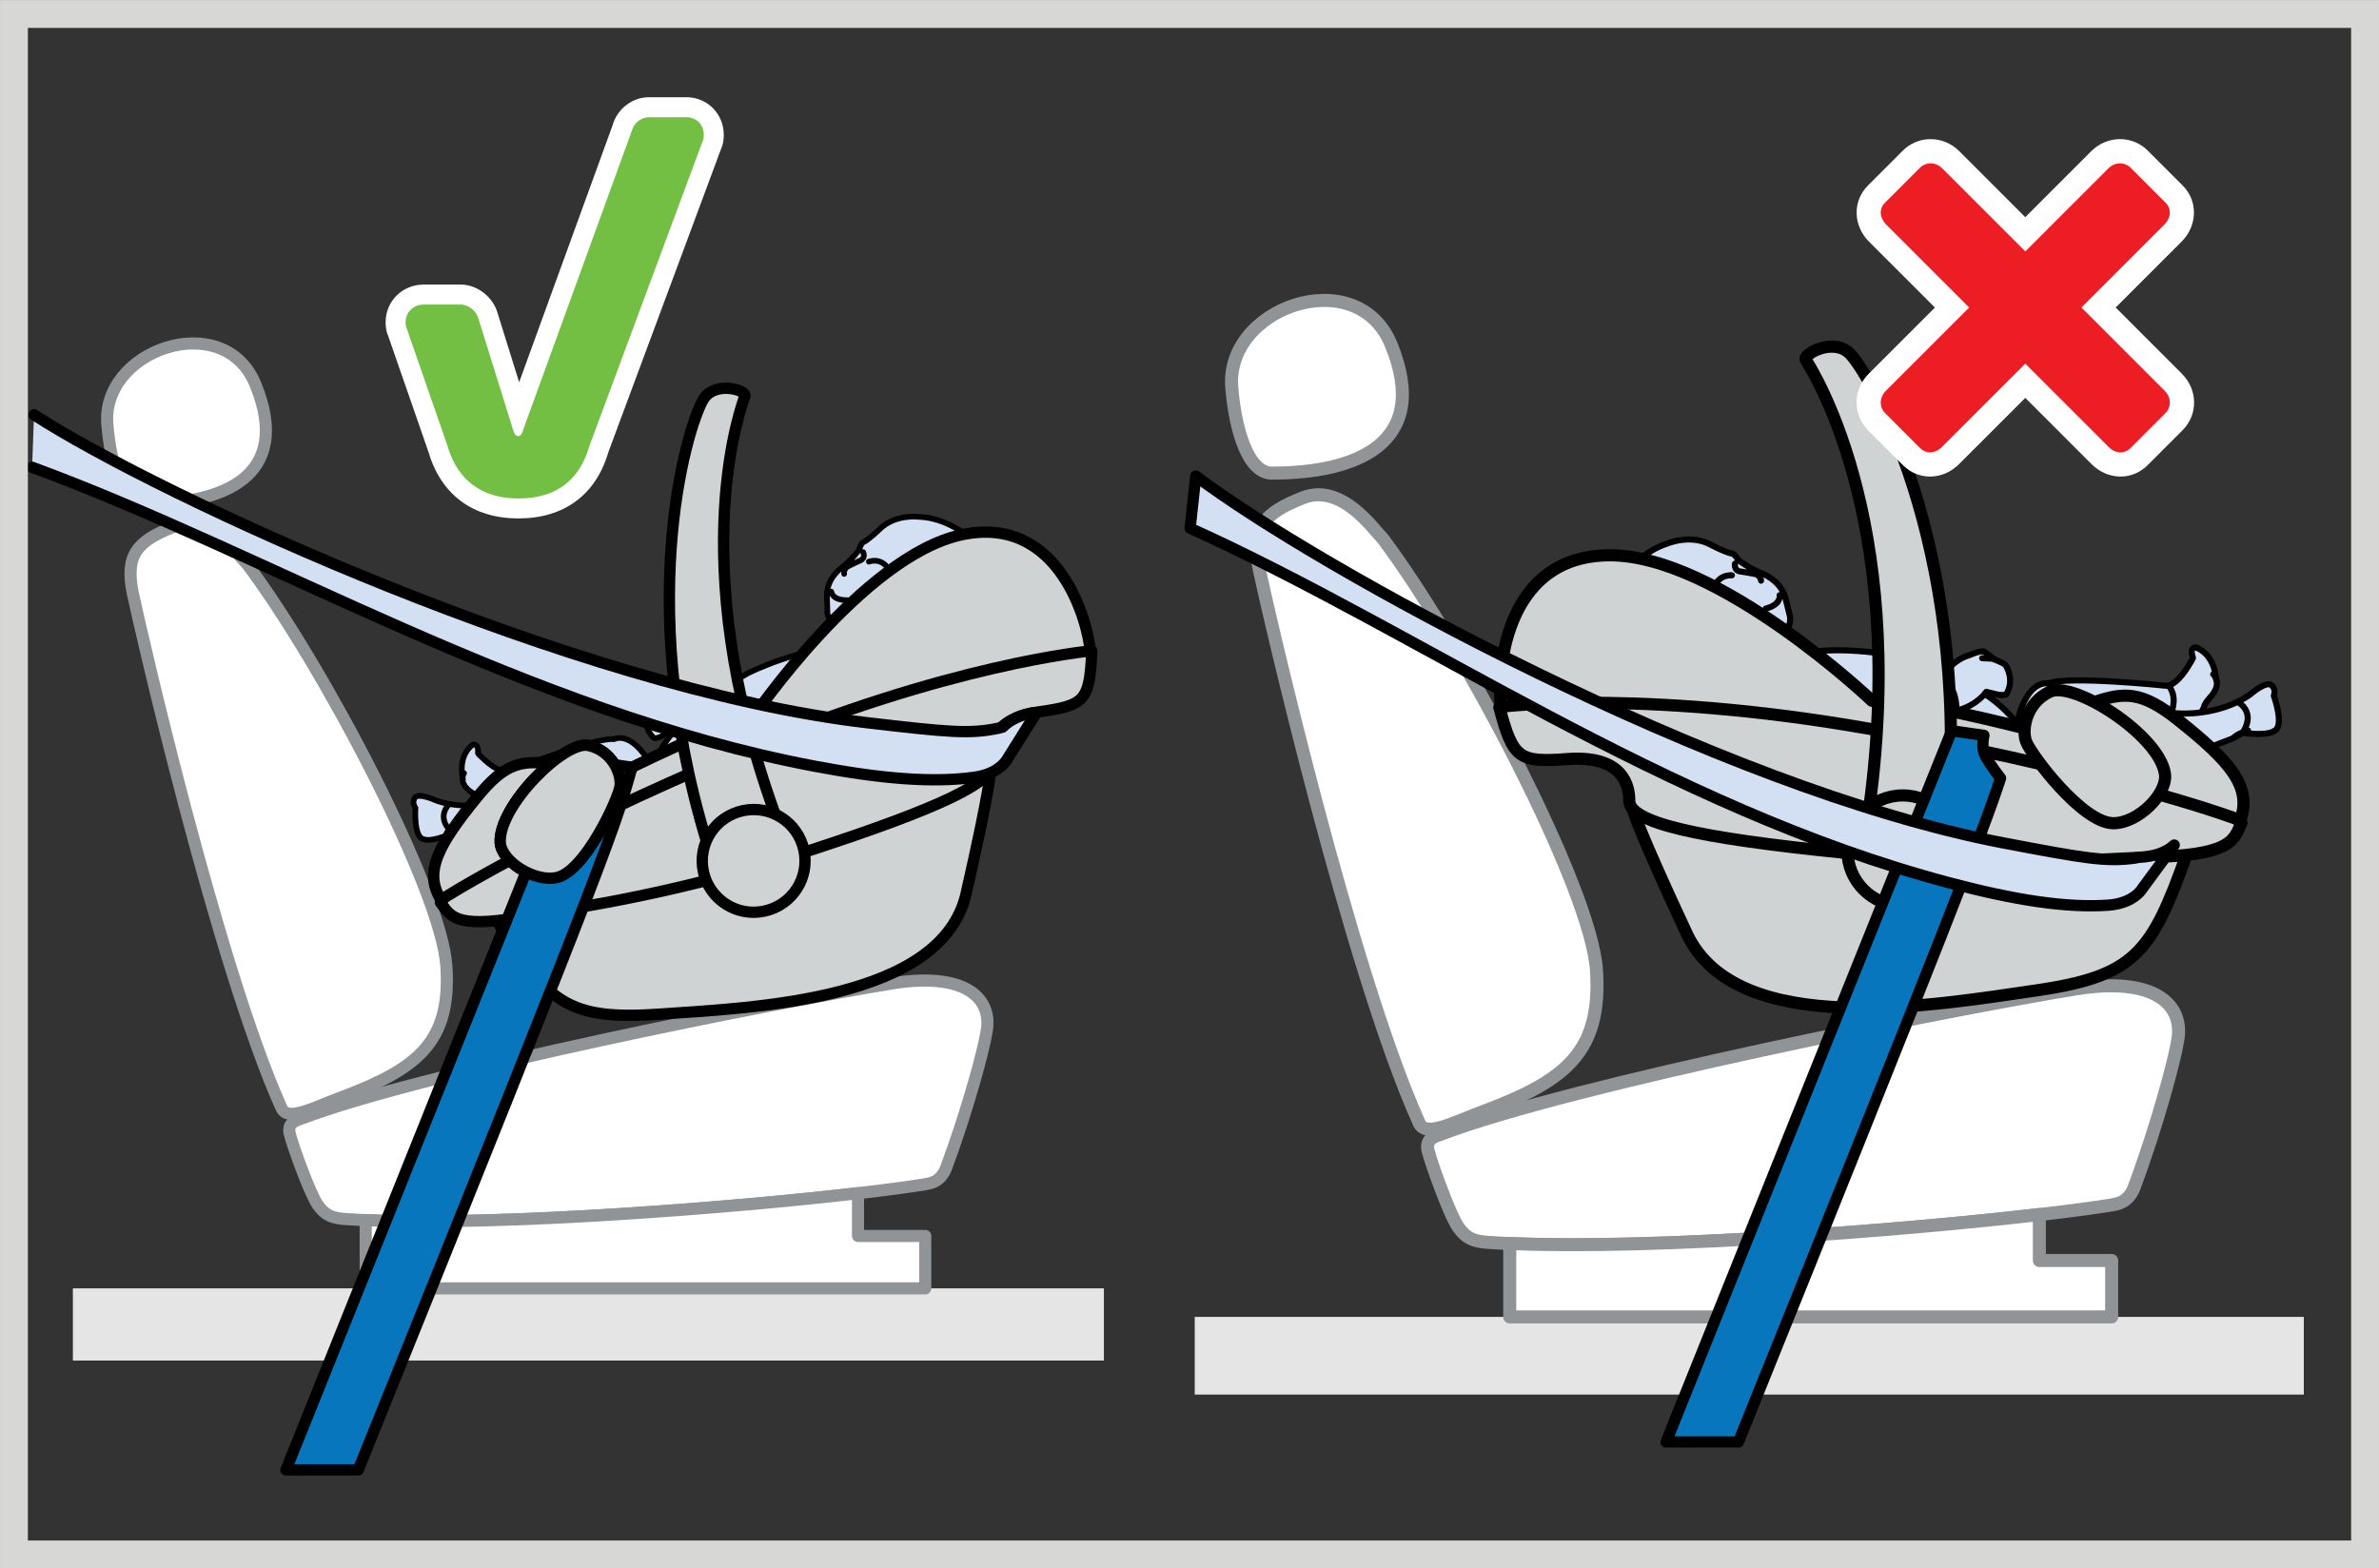
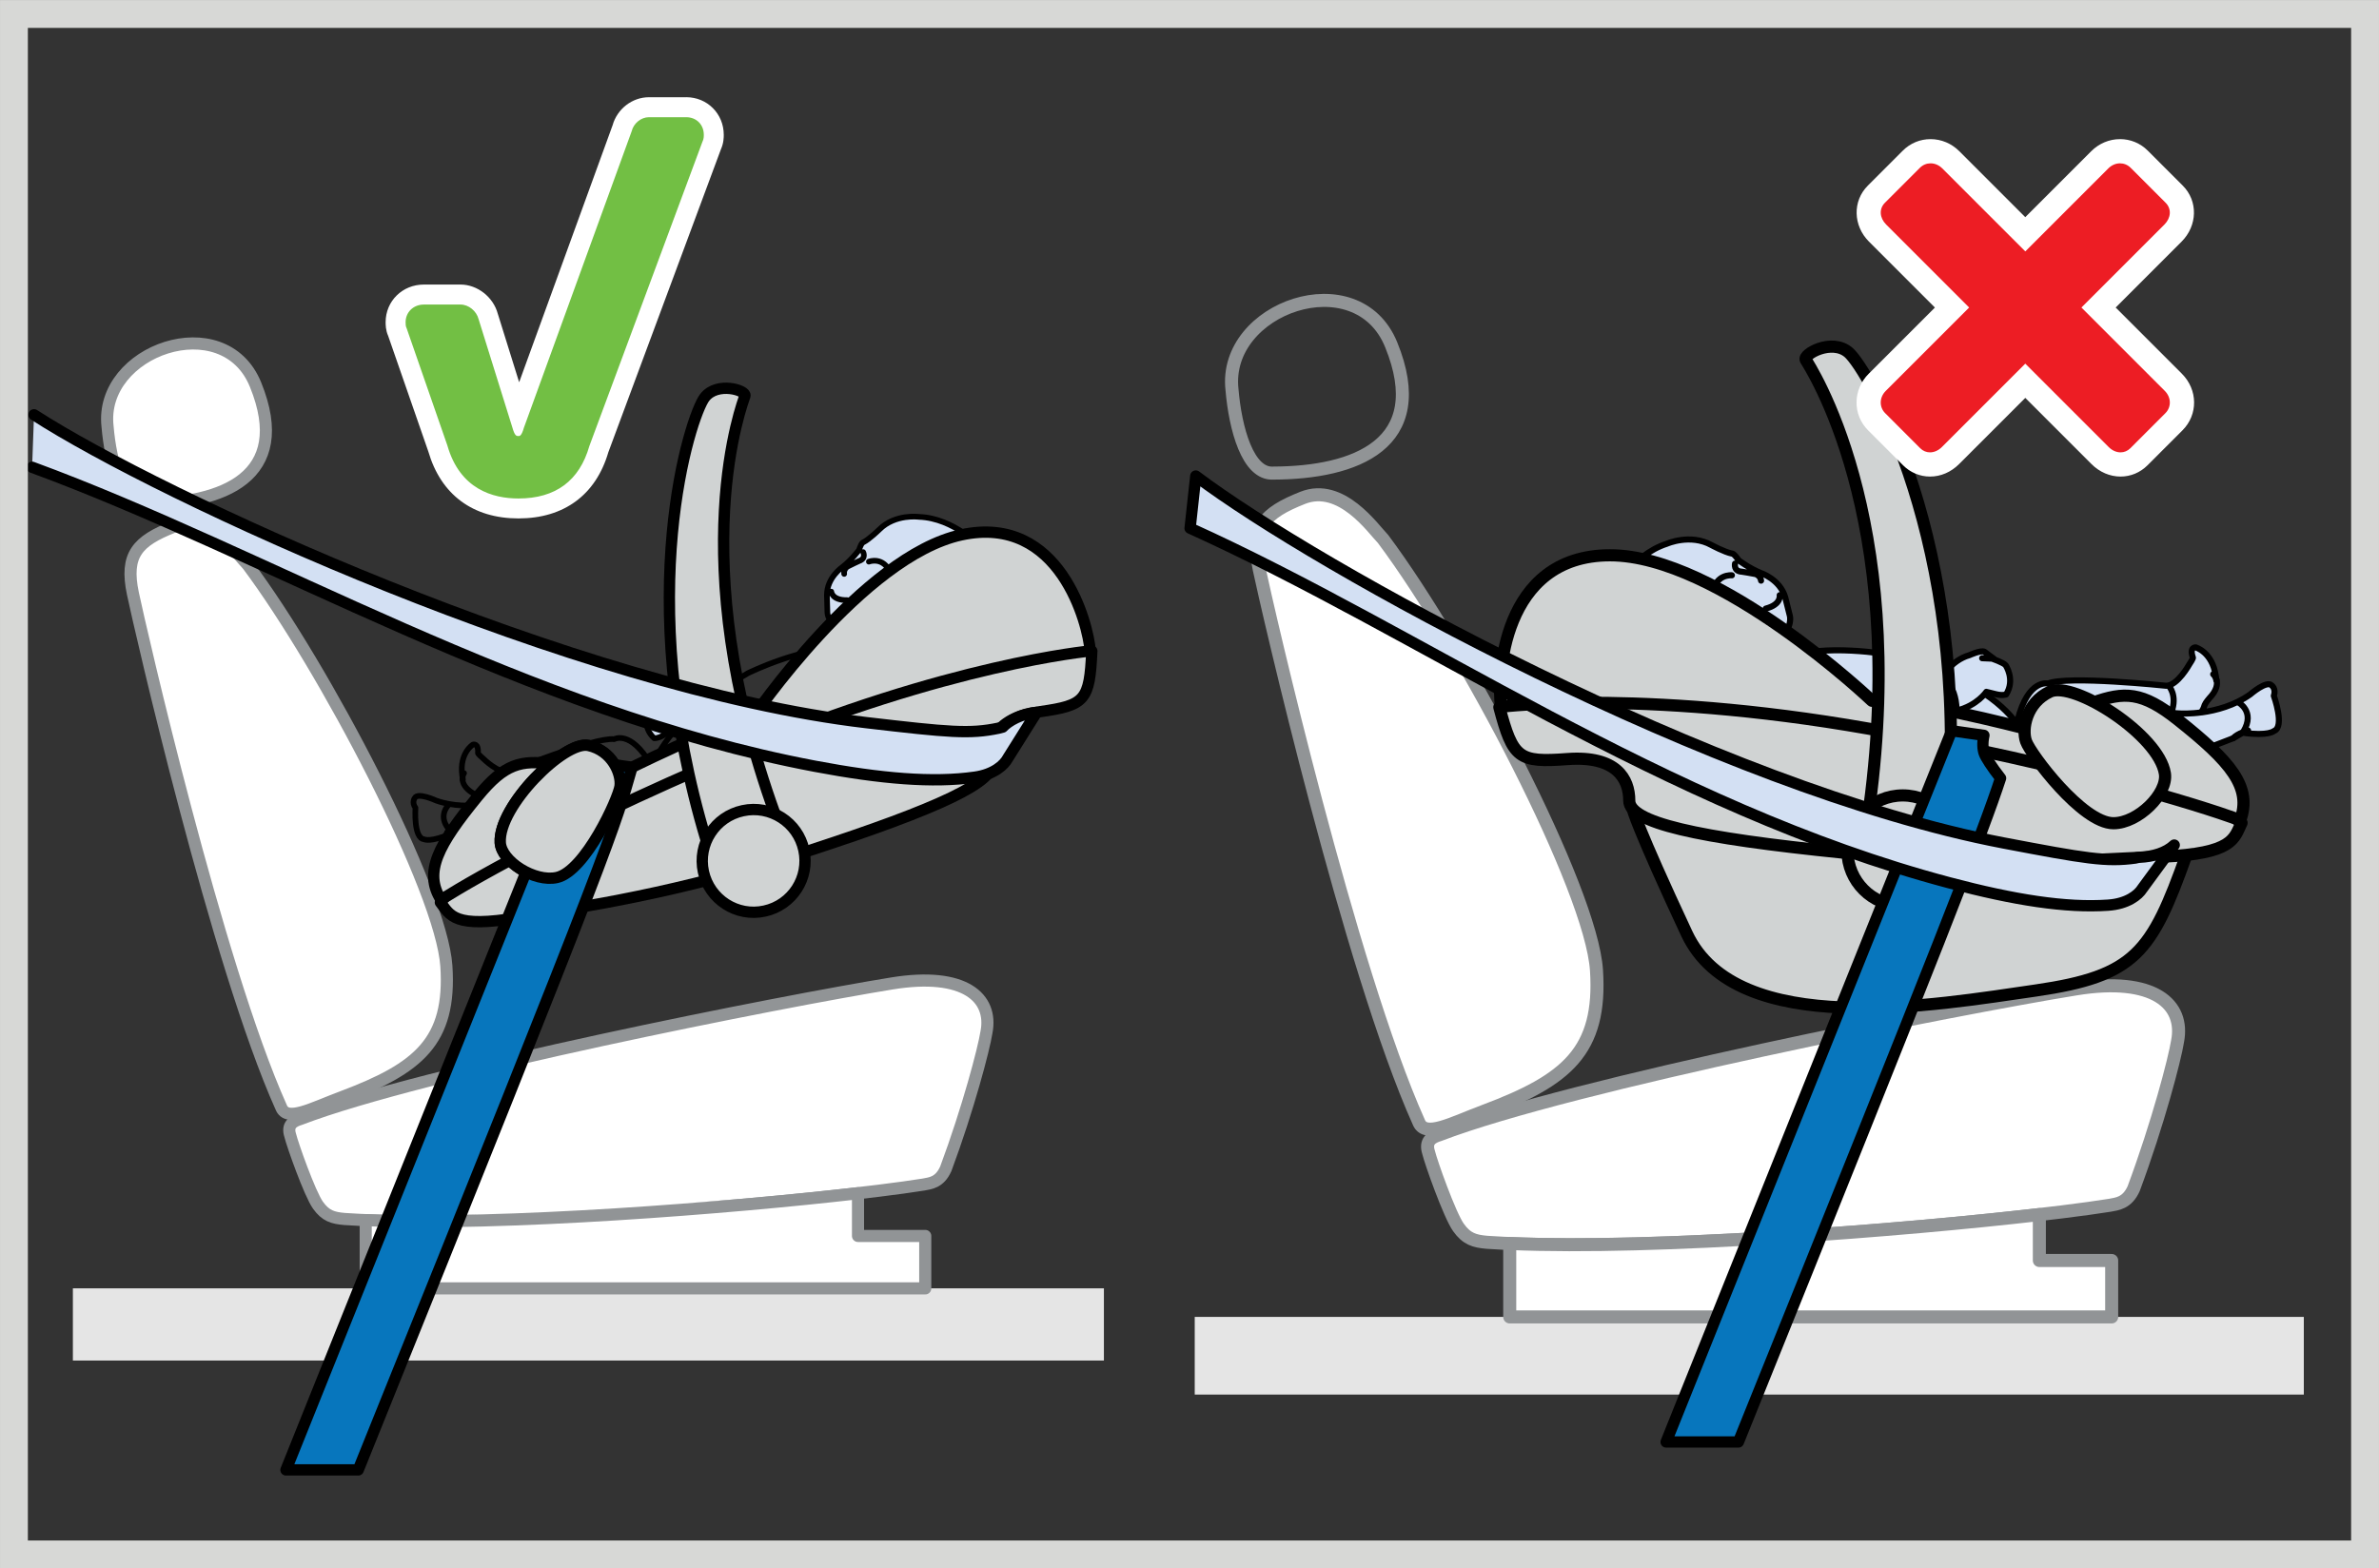
<svg xmlns="http://www.w3.org/2000/svg" xml:space="preserve" width="45.176mm" height="29.787mm" version="1.1" style="shape-rendering:geometricPrecision; text-rendering:geometricPrecision; image-rendering:optimizeQuality; fill-rule:evenodd; clip-rule:evenodd" viewBox="0 0 950.54 626.72">
  <rect x="0" y="0" width="950.54" height="626.72" fill="#333333" stroke="none" />
  <defs>
    <style type="text/css">
   
    .str7 {stroke:#D7D8D6;stroke-width:11.13;stroke-miterlimit:4}
    .str2 {stroke:black;stroke-width:4.86;stroke-linecap:round;stroke-linejoin:round;stroke-miterlimit:4}
    .str4 {stroke:black;stroke-width:2.26;stroke-linecap:round;stroke-linejoin:round;stroke-miterlimit:4}
    .str6 {stroke:black;stroke-width:4.51;stroke-linecap:round;stroke-linejoin:round;stroke-miterlimit:10}
    .str5 {stroke:black;stroke-width:4.52;stroke-linecap:round;stroke-linejoin:round;stroke-miterlimit:4}
    .str1 {stroke:black;stroke-width:2.43;stroke-linecap:round;stroke-linejoin:round;stroke-miterlimit:4}
    .str0 {stroke:#919496;stroke-width:5.21;stroke-linecap:round;stroke-linejoin:round;stroke-miterlimit:4}
    .str3 {stroke:#919496;stroke-width:4.84;stroke-linecap:round;stroke-linejoin:round;stroke-miterlimit:4}
    .fil1 {fill:none;fill-rule:nonzero}
    .fil5 {fill:#0776BD;fill-rule:nonzero}
    .fil6 {fill:#72BF44;fill-rule:nonzero}
    .fil4 {fill:#D0D3D3;fill-rule:nonzero}
    .fil3 {fill:#D3E0F3;fill-rule:nonzero}
    .fil2 {fill:#E5E5E5;fill-rule:nonzero}
    .fil7 {fill:#ED1D24;fill-rule:nonzero}
    .fil0 {fill:white;fill-rule:nonzero}
   
  </style>
  </defs>
  <g id="Слой_x0020_1">
-     <path class="fil0" d="M508.73 189.04c32.66,-0.1 63.32,-11.48 47.14,-51.26 -13.63,-33.59 -67.31,-14.89 -63.62,17.9 1.31,15.54 6.3,33.98 16.48,33.36z" />
    <path class="fil1 str0" d="M508.73 189.04c32.66,-0.1 63.32,-11.48 47.14,-51.26 -13.63,-33.59 -67.31,-14.89 -63.62,17.9 1.31,15.54 6.3,33.98 16.48,33.36" />
    <path class="fil0 str0" d="M852.54 474.93c9.67,-25.97 16.43,-51.87 17.49,-58.71 3,-14.99 -9.44,-26.1 -40.51,-21.06 -47.11,7.63 -201.8,38.12 -254.4,58.3 -3.15,0.95 -5.78,2.58 -4.31,7.07 0.89,3.79 8.37,24.96 11.92,29.96 3.29,4.63 6.41,5.51 11.36,5.94 68.68,4.65 208.79,-8.34 248.99,-14.81 2.74,-0.56 6.81,-0.72 9.47,-6.69z" />
    <path class="fil0 str0" d="M593.31 443.9c32.56,-12.25 46.7,-23.79 44.57,-56.21 -2.13,-32.42 -52.58,-128.57 -85.3,-172.35 -4,-4.07 -16.65,-22.48 -32.05,-16.42 -15.4,6.09 -20.89,11.89 -17.38,28.63 3.1,14.72 36.23,159.57 63.73,220.85 2.54,6.44 12.98,0.53 26.42,-4.5z" />
    <polygon class="fil2" points="920.5,557.28 477.36,557.28 477.36,526.24 920.5,526.24 " />
    <path class="fil0" d="M603.22 496.91l0 29.34 240.51 0 0 -22.55 -28.9 0 0 -18.36c-54.48,6.29 -152.93,14.08 -211.6,11.56z" />
    <path class="fil1 str0" d="M603.22 496.91l0 29.34 240.51 0 0 -22.55 -28.9 0 0 -18.36c-54.48,6.29 -152.93,14.08 -211.6,11.56z" />
    <path class="fil3" d="M707.18 259.26c0,0 2.57,3.68 6.35,4.04l-0.05 -0.19c14.73,-6.37 41.72,-1.45 41.72,-1.45 31.35,7.71 44.72,19.66 50.21,26.94l0.78 -0.98c4.23,-16.5 12.09,-14.49 12.09,-14.49 7.85,-3.25 47.21,0.9 47.21,0.9 4.5,0.05 9.27,-8.56 9.27,-8.56 1.57,-2.35 1.44,-2.68 1.44,-2.68 -1.56,-4.29 1.06,-4.11 1.06,-4.11 0,0 6.61,1.78 8.05,11.31 0.11,0.6 0.16,1.24 0.23,1.93l0.1 -0.21c0.43,1.63 0.16,4.15 -2.9,7.33 0,0 -1.46,1.66 -1.87,2.7 0,0 -0.42,1.62 -1.15,2.47l0.06 0.45c5.54,-0.77 12.97,-2.66 19.33,-7.2 0,0 6.58,-5.72 8.55,-3.57 0,0 1.85,1.37 0.86,4.15 0,0 4.5,12.42 0.07,14.05 0,0 -2.1,2.15 -12.51,0.71l-3.79 2.19c0,0 -18.67,7.13 -34.37,13.41 0,0 -6.91,1.37 -16.39,6.82 0,0 -4.62,3.78 -12.93,8.12 0,0 -32.73,27.78 -60.09,5.36 0,0 -18.94,-18.25 -49.52,-26.53 0,0 -12.86,-2.91 -21.09,-14.73 0,0 -6.41,-8.73 -14.19,-13.03l23.46 -15.16z" />
    <path class="fil1 str1" d="M707.18 259.26c0,0 2.57,3.68 6.35,4.04l-0.05 -0.19c14.73,-6.37 41.72,-1.45 41.72,-1.45 31.35,7.71 44.72,19.66 50.21,26.94l0.78 -0.98c4.23,-16.5 12.09,-14.49 12.09,-14.49 7.85,-3.25 47.21,0.9 47.21,0.9 4.5,0.05 9.27,-8.56 9.27,-8.56 1.57,-2.35 1.44,-2.68 1.44,-2.68 -1.56,-4.29 1.06,-4.11 1.06,-4.11 0,0 6.61,1.78 8.05,11.31 0.11,0.6 0.16,1.24 0.23,1.93l0.1 -0.21c0.43,1.63 0.16,4.15 -2.9,7.33 0,0 -1.46,1.66 -1.87,2.7 0,0 -0.42,1.62 -1.15,2.47l0.06 0.45c5.54,-0.77 12.97,-2.66 19.33,-7.2 0,0 6.58,-5.72 8.55,-3.57 0,0 1.85,1.37 0.86,4.15 0,0 4.5,12.42 0.07,14.05 0,0 -2.1,2.15 -12.51,0.71l-3.79 2.19c0,0 -18.67,7.13 -34.37,13.41 0,0 -6.91,1.37 -16.39,6.82 0,0 -4.62,3.78 -12.93,8.12 0,0 -32.73,27.78 -60.09,5.36 0,0 -18.94,-18.25 -49.52,-26.53 0,0 -12.86,-2.91 -21.09,-14.73 0,0 -6.41,-8.73 -14.19,-13.03m122.96 22.08c0,0 26.86,-14.3 40.43,-12.17 0,0 10.66,0.01 24.22,0.79 0,0 3.49,0.21 8.45,-0.46m-70.78 10.26c0,0 -0.71,-2.54 -3.59,-6.32m-98.04 -21.35c1.57,-1.72 3.69,-3.07 6.11,-4.13" />
    <path class="fil3" d="M691.67 271.31c0,0 -25.57,12.8 -39.61,-0.61 0,0 -19.2,-16.22 -8.25,-33.25 0,0 7.73,-15.53 22.22,-20.19 0,0 9.34,-4.13 17.78,0.54 0,0 5.2,2.81 8.22,3.42 0,0 0.61,-0.34 2.66,2.67 0,0 4.13,3.17 8.9,5.1 0,0 7.59,2.47 9.7,9.7 0,0 1.34,5.3 1.84,7.33 0,0 1.41,4.66 -4.4,9.23 0,0 -2.47,2.75 -6.09,6.89 0,0 -4.24,4.07 -11.39,8.19l-1.57 0.97z" />
    <path class="fil1 str1" d="M691.67 271.31c0,0 -25.57,12.8 -39.61,-0.61 0,0 -19.2,-16.22 -8.25,-33.25 0,0 7.73,-15.53 22.22,-20.19 0,0 9.34,-4.13 17.78,0.54 0,0 5.2,2.81 8.22,3.42 0,0 0.61,-0.34 2.66,2.67 0,0 4.13,3.17 8.9,5.1 0,0 7.59,2.47 9.7,9.7 0,0 1.34,5.3 1.84,7.33 0,0 1.41,4.66 -4.4,9.23 0,0 -2.47,2.75 -6.09,6.89 0,0 -4.24,4.07 -11.39,8.19l-1.57 0.97zm-18.08 -14.97c0,0 -5.37,-4.24 -9.15,2.01 0,0 -2.66,7.51 6.67,8.21 0,0 8.31,0.17 11.11,-3.28m11.01 -38.05c0,0 -0.64,3.05 2.7,3.21 0,0 3.76,0.58 5.59,0.97 0,0 1.89,0.67 2.12,2.61m7.44 5.81c0,0 0.8,3.69 -5.57,5.37m-13.52 -13.32c0,0 -6.7,-0.7 -7.67,7.4m213.91 54.63c0,0 -4.4,1.19 -5.94,3.1m-8 -25.58c0,0 0.95,0.82 1.34,2.29m8.64 8.91c0,0 6.94,3.61 2.12,11.65m-29.85 -18.19c0,0 3.6,3.68 1.04,10.61" />
    <path class="fil3" d="M708.93 268.29c0,0 6.57,-4.92 18.59,6.12 0,0 8.17,7.65 12.08,6.96 0,0 19.91,-7.55 35.75,-9.89 0,0 3.97,-7.57 11.57,-9.69 0,0 4.4,-2.03 5.96,-1.37l4.37 3.27 -1.31 -0.5c0,0 4.59,1.59 5.42,2.63 0,0 3.93,5.77 0.19,11.68 0,0 -1.48,0.56 -4.05,-0.1l-3.85 -0.95c0,0 -3.62,5.47 -11.85,7.51 0,0 -21.04,14.27 -37.51,17.38 0,0 -28.29,4.57 -41.16,-13.96 0,0 -3.05,-4.57 -2.18,-9.61l7.97 -9.48z" />
    <path class="fil1 str1" d="M708.93 268.29c0,0 6.57,-4.92 18.59,6.12 0,0 8.17,7.65 12.08,6.96 0,0 19.91,-7.55 35.75,-9.89 0,0 3.97,-7.57 11.57,-9.69 0,0 4.4,-2.03 5.96,-1.37l4.37 3.27 -1.31 -0.5c0,0 4.59,1.59 5.42,2.63 0,0 3.93,5.77 0.19,11.68 0,0 -1.48,0.56 -4.05,-0.1l-3.85 -0.95c0,0 -3.62,5.47 -11.85,7.51 0,0 -21.04,14.27 -37.51,17.38 0,0 -28.29,4.57 -41.16,-13.96 0,0 -3.05,-4.57 -2.18,-9.61m94.98 -14.58l-3.95 -0.17m-16.64 8.46c0,0 6.08,0.44 6.46,12.48" />
    <path class="fil4 str2" d="M873.59 341.64c-13.92,39.1 -20.51,48.4 -60.2,54.17 -39.72,5.7 -119.42,19.97 -139.43,-22.73 -19.98,-42.74 -21.63,-49.84 -21.63,-49.84l221.25 18.4z" />
    <path class="fil4" d="M644.33 267.83l215.15 33.56 36.14 27.43c-3.04,6.3 -3.17,12.25 -31.57,13.51 -28.38,1.25 -67.93,4.45 -127.36,-1.59 -59.42,-6 -85.71,-12.06 -85.71,-20.81 0,-8.75 -5.17,-18.04 -24.69,-16.61 -19.51,1.45 -21.78,-0.2 -27.22,-20.72l45.26 -14.76z" />
    <path class="fil1 str2" d="M644.33 267.83l215.15 33.56 36.14 27.43c-3.04,6.3 -3.17,12.25 -31.57,13.51 -28.38,1.25 -67.93,4.45 -127.36,-1.59 -59.42,-6 -85.71,-12.06 -85.71,-20.81 0,-8.75 -5.17,-18.04 -24.69,-16.61 -19.51,1.45 -21.78,-0.2 -27.22,-20.72l45.26 -14.76z" />
    <path class="fil4" d="M895.1 327.78c4.83,-13.26 -3.82,-23.39 -24.89,-40.12 -14.41,-11.47 -21.44,-11.28 -33.96,-6.9l-27.38 10.26c0,0 -50.06,-12.89 -60.91,-10.98 0,0 -61.12,-58.15 -104.68,-58.15 -43.52,0 -45.17,49.29 -43.52,60.51 0,0 60.9,-7.5 155.79,10.4 94.88,17.86 139.55,34.97 139.55,34.97z" />
    <path class="fil1 str2" d="M895.1 327.78c4.83,-13.26 -3.82,-23.39 -24.89,-40.12 -14.41,-11.47 -21.44,-11.28 -33.96,-6.9l-27.38 10.26c0,0 -50.06,-12.89 -60.91,-10.98 0,0 -61.12,-58.15 -104.68,-58.15 -43.52,0 -45.17,49.29 -43.52,60.51 0,0 60.9,-7.5 155.79,10.4 94.88,17.86 139.55,34.97 139.55,34.97z" />
    <path class="fil4" d="M865 309.14c-2.39,-15.5 -36.39,-37.13 -45.89,-32.76 -9.49,4.38 -11.37,14.89 -9.58,19.91 1.77,5.04 22.43,32.67 34.89,32.67 9.88,0 21.79,-11.82 20.58,-19.82z" />
    <path class="fil1 str2" d="M865 309.14c-2.39,-15.5 -36.39,-37.13 -45.89,-32.76 -9.49,4.38 -11.37,14.89 -9.58,19.91 1.77,5.04 22.43,32.67 34.89,32.67 9.88,0 21.79,-11.82 20.58,-19.82z" />
    <path class="fil4 str2" d="M778.28 327.17c8.8,-110.49 -32.13,-179.95 -39.68,-186.35 -6.77,-5.78 -18.34,0.8 -17.09,2.98 1.28,2.18 41.09,61.93 25.45,178.43l31.33 4.93z" />
    <path class="fil4" d="M738.16 339.92c0,-12.16 9.88,-22.07 22.1,-22.07 12.17,0 22.08,9.91 22.08,22.07 0,12.2 -9.9,22.09 -22.08,22.09 -12.22,0 -22.1,-9.89 -22.1,-22.09z" />
    <path class="fil1 str2" d="M738.16 339.92c0,-12.16 9.88,-22.07 22.1,-22.07 12.17,0 22.08,9.91 22.08,22.07 0,12.2 -9.9,22.09 -22.08,22.09 -12.22,0 -22.1,-9.89 -22.1,-22.09z" />
    <path class="fil0" d="M58.28 201.37c30.36,-0.08 58.85,-10.67 43.83,-47.65 -12.67,-31.21 -62.58,-13.84 -59.14,16.66 1.21,14.44 5.86,31.59 15.31,31z" />
    <path class="fil1 str3" d="M58.28 201.37c30.36,-0.08 58.85,-10.67 43.83,-47.65 -12.67,-31.21 -62.58,-13.84 -59.14,16.66 1.21,14.44 5.86,31.59 15.31,31z" />
    <path class="fil0 str3" d="M377.87 467.13c8.99,-24.14 15.28,-48.2 16.26,-54.56 2.78,-13.94 -8.79,-24.27 -37.66,-19.6 -43.79,7.11 -187.58,35.44 -236.49,54.21 -2.93,0.89 -5.37,2.4 -4.01,6.55 0.83,3.54 7.78,23.22 11.07,27.86 3.07,4.31 5.97,5.11 10.57,5.52 63.84,4.32 194.08,-7.76 231.45,-13.77 2.55,-0.52 6.33,-0.68 8.8,-6.22z" />
    <path class="fil0 str3" d="M136.91 438.29c30.28,-11.4 43.41,-22.12 41.44,-52.24 -1.98,-30.15 -48.89,-119.53 -79.3,-160.22 -3.72,-3.79 -15.47,-20.91 -29.8,-15.28 -14.31,5.67 -19.42,11.06 -16.15,26.63 2.88,13.68 33.69,148.32 59.25,205.3 2.35,5.98 12.06,0.48 24.56,-4.19z" />
    <polygon class="fil2" points="441.07,543.68 29.12,543.68 29.12,514.83 441.07,514.83 " />
-     <path class="fil0" d="M146.12 487.56l0 27.28 223.57 0 0 -20.95 -26.87 0 0 -17.07c-50.64,5.86 -142.16,13.09 -196.7,10.74z" />
+     <path class="fil0" d="M146.12 487.56l0 27.28 223.57 0 0 -20.95 -26.87 0 0 -17.07z" />
    <path class="fil1 str3" d="M146.12 487.56l0 27.28 223.57 0 0 -20.95 -26.87 0 0 -17.07c-50.64,5.86 -142.16,13.09 -196.7,10.74z" />
-     <path class="fil3" d="M341.1 254.59c0,0 -1.34,3.98 -4.64,5.24l0.01 -0.19c-14.8,-1.91 -37.65,9.37 -37.65,9.37 -26.05,14.92 -34.96,29.01 -38,36.9l-0.94 -0.67c-8,-13.64 -14.5,-9.87 -14.5,-9.87 -7.85,-0.9 -41.98,12.89 -41.98,12.89 -4.02,1.21 -10.47,-5.27 -10.47,-5.27 -2,-1.69 -1.96,-2.06 -1.96,-2.06 0.3,-4.22 -2.01,-3.4 -2.01,-3.4 0,0 -5.44,3.29 -4.3,12.19 0.07,0.56 0.18,1.14 0.3,1.75l-0.16 -0.13c0.05,1.56 0.92,3.73 4.48,5.81 0,0 1.71,1.11 2.37,1.91 0,0 0.79,1.35 1.64,1.9l0.08 0.44c-5.17,0.74 -12.26,0.93 -19.11,-1.5 0,0 -7.36,-3.42 -8.55,-1 0,0 -1.3,1.69 0.29,3.92 0,0 -0.87,12.26 3.53,12.57 0,0 2.42,1.41 11.36,-2.55l3.94 1c0,0 18.51,1.6 34.13,3.21 0,0 6.52,-0.55 16.4,1.89 0,0 5.11,2.19 13.63,3.95 0,0 36.36,16.46 55.09,-10.55 0,0 12.26,-21.15 37.48,-36.38 0,0 10.76,-5.88 15.08,-18.56 0,0 3.51,-9.4 9.34,-15.28l-24.84 -7.54z" />
    <path class="fil1 str4" d="M341.1 254.59c0,0 -1.34,3.98 -4.64,5.24l0.01 -0.19c-14.8,-1.91 -37.65,9.37 -37.65,9.37 -26.05,14.92 -34.96,29.01 -38,36.9l-0.94 -0.67c-8,-13.64 -14.5,-9.87 -14.5,-9.87 -7.85,-0.9 -41.98,12.89 -41.98,12.89 -4.02,1.21 -10.47,-5.27 -10.47,-5.27 -2,-1.69 -1.96,-2.06 -1.96,-2.06 0.3,-4.22 -2.01,-3.4 -2.01,-3.4 0,0 -5.44,3.29 -4.3,12.19 0.07,0.56 0.18,1.14 0.3,1.75l-0.16 -0.13c0.05,1.56 0.92,3.73 4.48,5.81 0,0 1.71,1.11 2.37,1.91 0,0 0.79,1.35 1.64,1.9l0.08 0.44c-5.17,0.74 -12.26,0.93 -19.11,-1.5 0,0 -7.36,-3.42 -8.55,-1 0,0 -1.3,1.69 0.29,3.92 0,0 -0.87,12.26 3.53,12.57 0,0 2.42,1.41 11.36,-2.55l3.94 1c0,0 18.51,1.6 34.13,3.21 0,0 6.52,-0.55 16.4,1.89 0,0 5.11,2.19 13.63,3.95 0,0 36.36,16.46 55.09,-10.55 0,0 12.26,-21.15 37.48,-36.38 0,0 10.76,-5.88 15.08,-18.56 0,0 3.51,-9.4 9.34,-15.28m-106.72 50.37c0,0 -0.01,-2.46 1.58,-6.59m82.19 -44.14c-1.88,-1.1 -4.09,-1.79 -6.53,-2.12" />
    <path class="fil3" d="M358.05 261.42c0,0 26.11,4.87 35.24,-10.7 0,0 13.02,-19.42 -1.12,-31.84 0,0 -10.9,-11.88 -25.01,-12.34 0,0 -9.42,-1.32 -15.8,5.02 0,0 -3.91,3.85 -6.45,5.16 0,0 -0.62,-0.16 -1.69,3.04 0,0 -2.88,3.91 -6.65,6.85 0,0 -6.16,4.14 -6.18,11.16 0,0 0.16,5.05 0.2,7.01 0,0 -0.04,4.54 6.32,7.13 0,0 2.9,1.83 7.19,4.62 0,0 4.84,2.51 12.28,4.4l1.66 0.48z" />
    <path class="fil1 str4" d="M358.05 261.42c0,0 26.11,4.87 35.24,-10.7 0,0 13.02,-19.42 -1.12,-31.84 0,0 -10.9,-11.88 -25.01,-12.34 0,0 -9.42,-1.32 -15.8,5.02 0,0 -3.91,3.85 -6.45,5.16 0,0 -0.62,-0.16 -1.69,3.04 0,0 -2.88,3.91 -6.65,6.85 0,0 -6.16,4.14 -6.18,11.16 0,0 0.16,5.05 0.2,7.01 0,0 -0.04,4.54 6.32,7.13 0,0 2.9,1.83 7.19,4.62 0,0 4.84,2.51 12.28,4.4l1.66 0.48zm12.32 -18.04c0,0 3.72,-5.16 8.71,-0.54 0,0 4.27,6.04 -3.88,9.03 0,0 -7.36,2.29 -10.77,-0.05m-19.56 -31.2c0,0 1.34,2.54 -1.6,3.55 0,0 -3.21,1.46 -4.75,2.28 0,0 -1.51,1.09 -1.23,2.88m-5.15 7.08c0,0 0.23,3.52 6.35,3.39m8.67 -15.36c0,0 5.81,-2.35 8.74,4.67m-177.24 103.46c0,0 4.25,-0.06 6.13,1.29m0.62 -24.91c0,0 -0.65,0.96 -0.64,2.38m-5.44 10.16c0,0 -5.29,5 1.09,10.96m22.04 -23.88c0,0 -2.29,4.2 1.77,9.76" />
    <path class="fil3" d="M341.84 263.08c0,0 -7.12,-2.72 -15.04,10.23 0,0 -5.36,8.94 -9.01,9.32 0,0 -19.74,-1.63 -34.49,0.3 0,0 -5.46,-5.75 -12.82,-5.7 0,0 -4.42,-0.67 -5.67,0.33l-3.07 4.01 1.06 -0.76c0,0 -3.71,2.6 -4.19,3.7 0,0 -2.06,6.18 2.79,10.5 0,0 1.47,0.11 3.6,-1.14l3.21 -1.85c0,0 4.62,3.99 12.5,3.72 0,0 22.46,7.36 37.97,5.93 0,0 26.44,-3.14 33.22,-23 0,0 1.55,-4.85 -0.52,-9.15l-9.54 -6.43z" />
    <path class="fil1 str4" d="M341.84 263.08c0,0 -7.12,-2.72 -15.04,10.23 0,0 -5.36,8.94 -9.01,9.32 0,0 -19.74,-1.63 -34.49,0.3 0,0 -5.46,-5.75 -12.82,-5.7 0,0 -4.42,-0.67 -5.67,0.33l-3.07 4.01 1.06 -0.76c0,0 -3.71,2.6 -4.19,3.7 0,0 -2.06,6.18 2.79,10.5 0,0 1.47,0.11 3.6,-1.14l3.21 -1.85c0,0 4.62,3.99 12.5,3.72 0,0 22.46,7.36 37.97,5.93 0,0 26.44,-3.14 33.22,-23 0,0 1.55,-4.85 -0.52,-9.15m-88.58 11.28l3.47 -1.18m17.03 3.31c0,0 -5.33,1.96 -2.58,12.81" />
-     <path class="fil4 str5" d="M198.5 367.91c20.35,32.76 28.15,39.93 65.36,37.32 37.2,-2.58 112.41,-5.34 122.15,-48.12 9.75,-42.73 9.83,-49.52 9.83,-49.52l-197.35 60.32z" />
    <path class="fil4" d="M392.21 255.68l-188.84 72.85 -27.41 32.08c3.97,5.11 5.29,10.49 31.33,6.04 26.04,-4.46 62.59,-9.35 115.4,-26.54 52.79,-17.19 75.49,-27.84 73.76,-35.79 -1.72,-7.98 1.14,-17.43 19.16,-19.95 18.01,-2.55 19.74,-4.49 20.63,-24.21l-44.02 -4.48z" />
    <path class="fil1 str5" d="M392.21 255.68l-188.84 72.85 -27.41 32.08c3.97,5.11 5.29,10.49 31.33,6.04 26.04,-4.46 62.59,-9.35 115.4,-26.54 52.79,-17.19 75.49,-27.84 73.76,-35.79 -1.72,-7.98 1.14,-17.43 19.16,-19.95 18.01,-2.55 19.74,-4.49 20.63,-24.21l-44.02 -4.48z" />
    <path class="fil4" d="M176.21 359.55c-7,-11.06 -1.14,-21.97 14.7,-41.34 10.85,-13.26 17.27,-14.46 29.51,-12.96l26.88 3.93c0,0 42.95,-21.59 53.15,-21.98 0,0 44.1,-64.89 83.64,-73.47 39.57,-8.58 50.79,35.89 51.5,46.41 0,0 -56.81,5.2 -139.49,40.13 -82.67,34.93 -119.88,59.29 -119.88,59.29z" />
    <path class="fil1 str5" d="M176.21 359.55c-7,-11.06 -1.14,-21.97 14.7,-41.34 10.85,-13.26 17.27,-14.46 29.51,-12.96l26.88 3.93c0,0 42.95,-21.59 53.15,-21.98 0,0 44.1,-64.89 83.64,-73.47 39.57,-8.58 50.79,35.89 51.5,46.41 0,0 -56.81,5.2 -139.49,40.13 -82.67,34.93 -119.88,59.29 -119.88,59.29zm23.67 -22.85c-0.89,-14.56 25.73,-40.91 35.23,-38.83 9.46,2.12 13.25,11.3 12.62,16.21 -0.6,4.93 -13.92,34.12 -25.27,36.56 -8.96,1.96 -22.12,-6.43 -22.59,-13.94z" />
    <path class="fil4 str5" d="M282.22 335.98c-29.77,-98.64 -6.27,-169.82 -0.69,-177.13 5.03,-6.55 16.82,-2.87 16.11,-0.65 -0.71,2.23 -25.11,64.35 12.04,167.16l-27.46 10.61z" />
    <path class="fil4" d="M321.19 339.66c-2.4,-11.1 -13.33,-18.13 -24.42,-15.7 -11.08,2.38 -18.13,13.32 -15.72,24.41 2.43,11.08 13.35,18.13 24.42,15.7 11.1,-2.4 18.12,-13.34 15.72,-24.4z" />
    <path class="fil1 str5" d="M321.19 339.66c-2.4,-11.1 -13.33,-18.13 -24.42,-15.7 -11.08,2.38 -18.13,13.32 -15.72,24.41 2.43,11.08 13.35,18.13 24.42,15.7 11.1,-2.4 18.12,-13.34 15.72,-24.4z" />
    <path class="fil5 str5" d="M143.14 587.37c104.29,-258.35 102.43,-256.68 109.39,-280.78l-24.17 -3.42 -114.09 284.21 28.87 0z" />
    <path class="fil4 str5" d="M199.89 336.71c-0.89,-14.56 25.73,-40.91 35.23,-38.81 9.46,2.1 13.25,11.28 12.63,16.2 -0.61,4.93 -13.93,34.11 -25.27,36.56 -8.95,1.96 -22.13,-6.44 -22.59,-13.94z" />
    <path class="fil3" d="M12.85 186.72c93.65,34.4 197.61,97.7 312.8,119.48 26.44,5 47.17,6.72 63.83,4.36 7.68,-1.07 11.79,-4.91 13.2,-7.59l11.48 -18.29c-6.09,0.42 -11.27,3.44 -13.53,5.87 -0.54,0.17 -1.08,0.3 -1.62,0.42 -11.53,2.43 -19.84,1.65 -52.92,-2.21 -115.96,-13.57 -282.15,-90.44 -332.5,-123.01l-0.76 20.95z" />
    <path class="fil1 str5" d="M12.85 186.72c93.65,34.4 197.61,97.7 312.8,119.48 26.44,5 47.17,6.72 63.83,4.36 7.68,-1.07 11.79,-4.91 13.2,-7.59l11.48 -18.29c-6.09,0.42 -11.27,3.44 -13.53,5.87 -0.54,0.17 -1.08,0.3 -1.62,0.42 -11.53,2.43 -19.84,1.65 -52.92,-2.21 -115.96,-13.57 -282.15,-90.44 -332.5,-123.01" />
    <path class="fil5 str6" d="M694.59 576.22c80.94,-200.52 97.94,-244.39 104.75,-265.25 -3.5,-4.46 -5.98,-8.34 -6.53,-9.9 -0.64,-1.83 -0.74,-4.47 -0.12,-7.23l-12.89 -1.83 -114.09 284.21 28.87 0z" />
    <path class="fil3 str6" d="M475.5 211.06c90.93,41.05 190.06,111.69 303.39,141.71 26.01,6.89 46.55,10.1 63.36,8.94 7.73,-0.5 12.11,-4.05 13.71,-6.62l12.77 -17.41c-3.29,3.09 -8.28,4.63 -13.91,4.89 -0.58,0.01 -1.1,0.21 -1.65,0.31 -11.68,1.59 -19.91,0.2 -52.62,-6.03 -114.7,-21.88 -274.91,-110.52 -322.77,-146.64l-2.27 20.85z" />
    <polygon class="fil1 str7" points="5.57,621.16 944.97,621.16 944.97,5.57 5.57,5.57 " />
    <path class="fil6" d="M207.57 203.85c-16.34,0 -27.8,-8.55 -32.24,-24.07l-16.12 -46.4c-0.72,-1.53 -0.72,-3.1 -0.72,-3.97 0,-6.19 4.96,-11.05 11.28,-11.05l14.65 0c5.06,0 9.81,3.82 11.08,8.89l12.05 38.63 41.43 -113.98c1.29,-4.81 5.84,-8.4 10.69,-8.4l14.91 0c6.29,0 11.03,4.74 11.03,11.03 0,0.81 0,2.46 -0.85,4.3l-45.07 121.29c-4.48,15.52 -15.59,23.72 -32.12,23.72z" />
    <path class="fil0" d="M274.17 46.82c4.08,0 7.04,2.96 7.04,7.05 0,0.65 0,1.65 -0.54,2.74l-45.18 121.6c-3.97,13.9 -13.51,20.98 -28.34,20.98 -10.19,0 -23.39,-3.67 -28.4,-21.18l-16.28 -46.85c-0.41,-0.74 -0.41,-1.75 -0.41,-2.42 0,-4.02 3.14,-7.05 7.3,-7.05l14.66 0c3.22,0 6.38,2.58 7.21,5.86l13.5 43.31c0.96,3.38 1.64,3.38 2.43,3.38 0.48,0 1.22,0 2.16,-3.31l43.07 -118.51c0.77,-3.15 3.74,-5.6 6.88,-5.6l14.9 0zm0 -7.98l-14.9 0c-6.66,0 -12.68,4.68 -14.5,11.19l-37.34 102.71 -8.54 -27.39c-1.8,-6.66 -8.14,-11.65 -14.88,-11.65l-14.66 0c-8.56,0 -15.27,6.6 -15.27,15.03 0,1 0,3.19 1,5.45l16.06 46.24c5.02,17.24 17.8,26.74 36.01,26.74 18.19,0 30.93,-9.4 35.92,-26.46l44.97 -121.03c1.14,-2.57 1.14,-4.82 1.14,-5.81 0,-8.42 -6.59,-15.03 -15.02,-15.03z" />
    <path class="fil7" d="M847.27 185.59c-2.98,0 -5.89,-1.27 -8.19,-3.57l-29.88 -29.88 -29.88 29.88c-2.3,2.3 -5.21,3.57 -8.19,3.57 -2.75,0 -5.36,-1.1 -7.35,-3.09l-13.98 -13.98c-2.11,-2.11 -3.25,-4.92 -3.2,-7.89 0.06,-2.92 1.28,-5.72 3.44,-7.88l29.88 -29.88 -29.75 -29.75c-4.57,-4.57 -4.77,-11.25 -0.48,-15.54l13.98 -13.98c2.06,-2.06 4.79,-3.2 7.68,-3.2 3,0 5.88,1.22 8.09,3.44l29.75 29.74 29.75 -29.74c2.22,-2.22 5.09,-3.44 8.09,-3.44 2.89,0 5.62,1.14 7.68,3.2l13.98 13.98c2.15,2.15 3.24,4.98 3.07,7.97 -0.16,2.75 -1.43,5.45 -3.55,7.57l-29.75 29.75 29.88 29.88c4.49,4.49 4.6,11.41 0.25,15.77l-13.98 13.98c-1.99,1.99 -4.6,3.09 -7.35,3.09z" />
    <path class="fil0" d="M847.05 65.26c1.56,0 3.08,0.6 4.26,1.78l13.98 13.98c2.41,2.41 2.18,6.03 -0.48,8.69l-33.17 33.17 33.3 33.3c2.66,2.66 2.66,6.52 0.24,8.93l-13.98 13.99c-1.12,1.12 -2.5,1.66 -3.93,1.66 -1.64,0 -3.35,-0.73 -4.76,-2.15l-33.3 -33.3 -33.3 33.3c-1.42,1.42 -3.12,2.15 -4.76,2.15 -1.43,0 -2.81,-0.54 -3.93,-1.66l-13.98 -13.99c-2.42,-2.41 -2.42,-6.27 0.24,-8.93l33.3 -33.3 -33.16 -33.17c-2.66,-2.66 -2.9,-6.28 -0.49,-8.69l13.98 -13.98c1.18,-1.18 2.7,-1.78 4.27,-1.78 1.63,0 3.31,0.67 4.67,2.03l33.17 33.16 33.16 -33.16c1.37,-1.36 3.04,-2.03 4.68,-2.03zm0 -9.67c-4.29,0 -8.38,1.72 -11.51,4.85l-26.33 26.33 -26.33 -26.33c-3.13,-3.13 -7.22,-4.85 -11.51,-4.85 -4.18,-0.01 -8.13,1.63 -11.1,4.61l-13.98 13.98c-6.14,6.14 -5.92,15.97 0.48,22.38l26.33 26.33 -26.45 26.45c-3.06,3.05 -4.78,7.04 -4.86,11.21 -0.08,4.3 1.56,8.34 4.62,11.4l13.98 13.98c2.9,2.9 6.73,4.5 10.77,4.5 4.27,0 8.39,-1.77 11.6,-4.99l26.46 -26.45 26.45 26.45c3.21,3.21 7.34,4.99 11.61,4.99 4.04,0 7.86,-1.6 10.76,-4.5l13.98 -13.98c6.28,-6.27 6.18,-16.2 -0.24,-22.62l-26.45 -26.45 26.33 -26.33c6.4,-6.41 6.62,-16.24 0.48,-22.38l-13.98 -13.98c-2.98,-2.98 -6.92,-4.61 -11.1,-4.61z" />
  </g>
</svg>